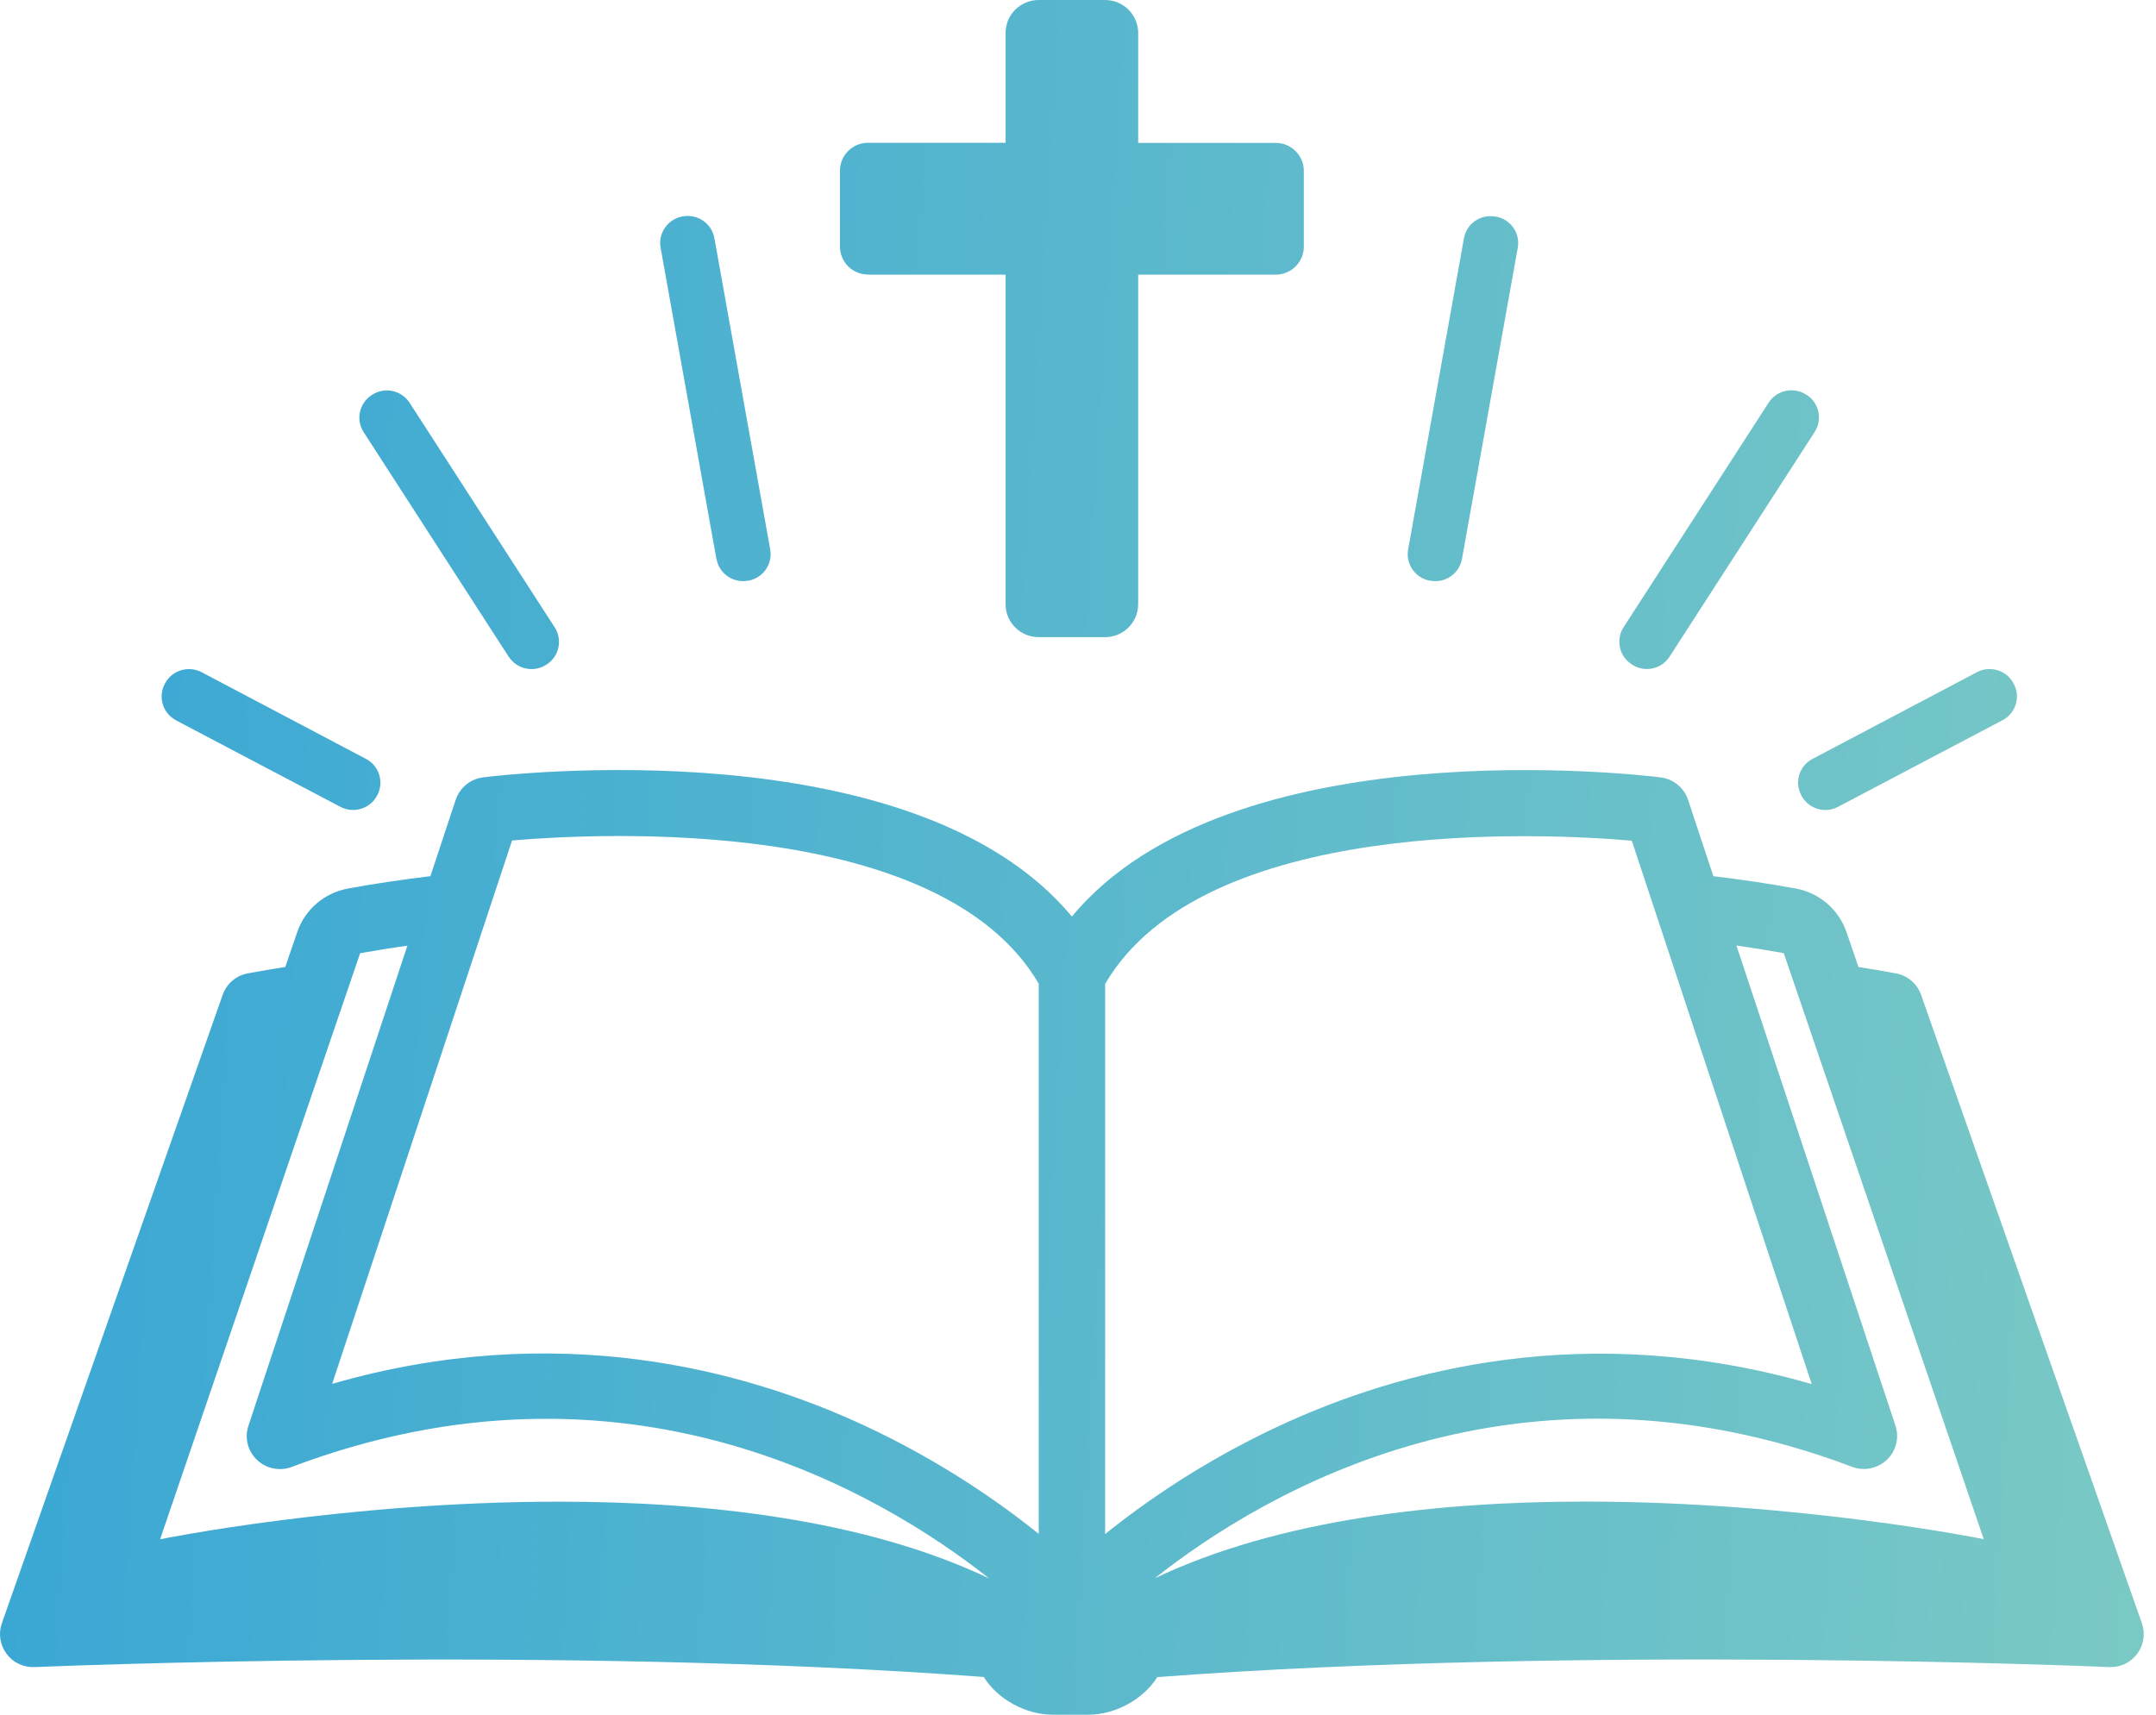
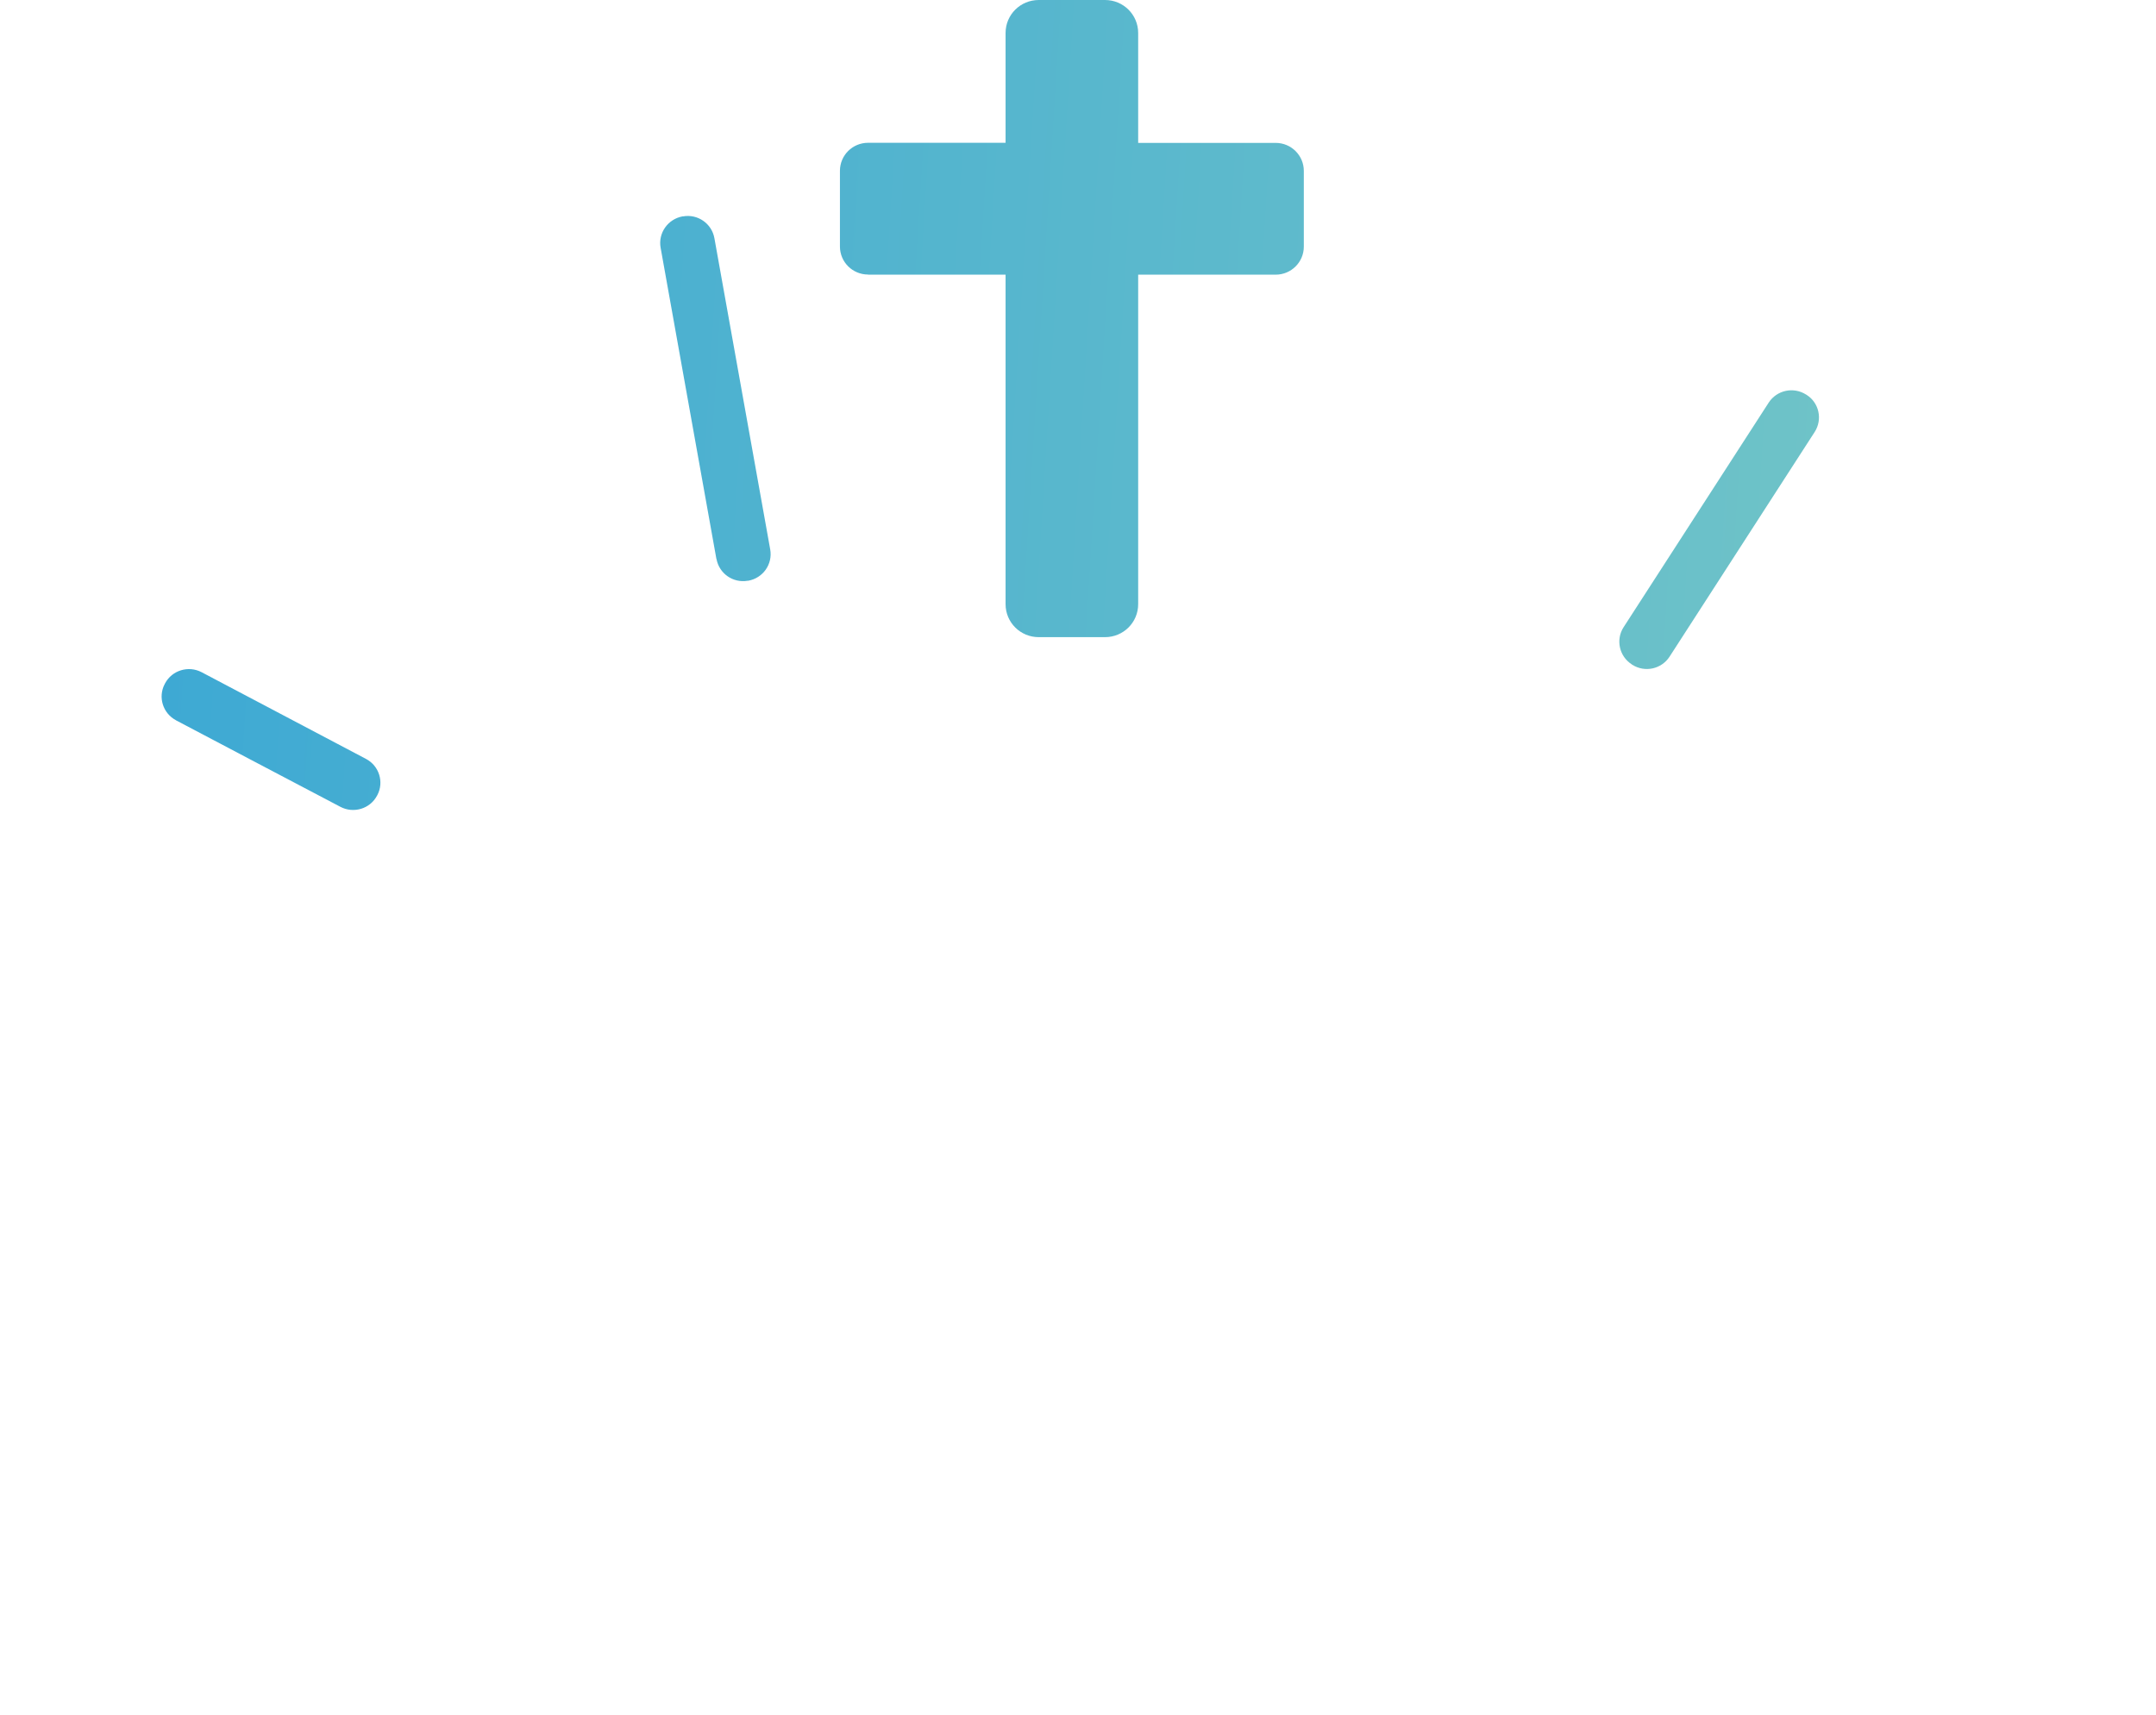
<svg xmlns="http://www.w3.org/2000/svg" width="88" height="70" viewBox="0 0 88 70" fill="none">
-   <path d="M58.4 23.708C58.995 23.811 59.563 23.417 59.672 22.82C60.438 18.557 61.192 14.344 61.95 10.113C62.058 9.516 61.656 8.946 61.056 8.843H61.034C60.434 8.731 59.861 9.13 59.753 9.727C58.991 13.989 58.237 18.198 57.475 22.434C57.367 23.031 57.773 23.605 58.373 23.708H58.4Z" fill="url(#paint0_linear_616_12728)" />
  <path d="M66.599 27.124L66.622 27.137C67.136 27.465 67.817 27.317 68.147 26.805C70.126 23.741 72.093 20.694 74.069 17.634C74.398 17.122 74.249 16.44 73.735 16.117L73.712 16.104C73.198 15.781 72.522 15.929 72.192 16.436C70.217 19.496 68.25 22.538 66.27 25.603C65.941 26.11 66.09 26.792 66.599 27.119V27.124Z" fill="url(#paint1_linear_616_12728)" />
-   <path d="M73.514 32.458L73.528 32.48C73.812 33.019 74.484 33.225 75.021 32.938C77.267 31.753 79.495 30.582 81.737 29.402C82.273 29.12 82.481 28.456 82.197 27.922L82.183 27.895C81.899 27.361 81.227 27.154 80.69 27.442C78.439 28.631 76.216 29.802 73.979 30.982C73.442 31.264 73.234 31.924 73.519 32.458H73.514Z" fill="url(#paint2_linear_616_12728)" />
  <path d="M29.245 22.82C29.353 23.412 29.917 23.811 30.517 23.708H30.539C31.144 23.6 31.545 23.03 31.437 22.429C30.679 18.194 29.926 13.985 29.159 9.722C29.051 9.125 28.478 8.726 27.878 8.834H27.856C27.256 8.946 26.859 9.516 26.963 10.108C27.72 14.335 28.474 18.548 29.24 22.815L29.245 22.82Z" fill="url(#paint3_linear_616_12728)" />
-   <path d="M20.765 26.809C21.094 27.32 21.78 27.468 22.29 27.141L22.312 27.128C22.822 26.8 22.971 26.122 22.641 25.611C20.661 22.542 18.695 19.504 16.719 16.444C16.39 15.937 15.709 15.784 15.199 16.112L15.177 16.125C14.663 16.453 14.514 17.131 14.843 17.642C16.819 20.702 18.785 23.744 20.765 26.813V26.809Z" fill="url(#paint4_linear_616_12728)" />
  <path d="M7.18 29.404C9.422 30.584 11.645 31.759 13.896 32.939C14.437 33.222 15.109 33.016 15.389 32.481L15.402 32.459C15.682 31.925 15.475 31.266 14.942 30.983C12.705 29.803 10.482 28.627 8.231 27.443C7.694 27.16 7.022 27.362 6.738 27.896L6.724 27.923C6.44 28.457 6.648 29.121 7.184 29.404H7.18Z" fill="url(#paint5_linear_616_12728)" />
-   <path d="M87.424 66.267L78.412 40.615C78.25 40.157 77.857 39.821 77.379 39.736C76.87 39.641 76.36 39.556 75.855 39.475L75.368 38.053C75.052 37.129 74.258 36.447 73.293 36.272C72.179 36.07 71.06 35.904 69.933 35.769L68.9 32.651C68.737 32.157 68.3 31.803 67.781 31.735C67.019 31.641 50.204 29.644 43.75 37.416C37.296 29.644 20.481 31.637 19.719 31.735C19.2 31.798 18.767 32.157 18.6 32.651L17.567 35.769C16.444 35.904 15.321 36.07 14.207 36.272C13.242 36.447 12.448 37.129 12.132 38.053L11.645 39.475C11.136 39.556 10.626 39.641 10.121 39.736C9.643 39.821 9.246 40.157 9.088 40.615L0.076 66.267C-0.073 66.689 -0 67.155 0.266 67.514C0.532 67.873 0.956 68.075 1.411 68.057C1.637 68.048 22.763 67.151 40.155 68.461C40.715 69.372 41.878 70 42.956 70H44.44C45.514 70 46.673 69.372 47.236 68.466C64.651 67.146 85.863 68.044 86.089 68.057C86.544 68.075 86.968 67.873 87.234 67.514C87.5 67.155 87.573 66.689 87.424 66.267ZM22.799 61.304C14.067 61.304 6.535 62.839 6.535 62.839L14.699 38.914C15.353 38.798 15.993 38.695 16.629 38.605L10.139 58.208C9.976 58.702 10.112 59.245 10.491 59.599C10.865 59.958 11.42 60.07 11.907 59.886C25.515 54.749 35.902 60.905 40.372 64.436C35.302 62.022 28.771 61.304 22.799 61.304ZM42.397 62.619C40.787 61.322 38.392 59.649 35.325 58.217C30.359 55.898 22.709 53.856 13.558 56.494L20.901 34.311C24.473 34.006 38.378 33.288 42.397 40.157V62.619ZM45.108 40.166C49.126 33.292 63.032 34.01 66.604 34.32L73.947 56.503C64.795 53.865 57.146 55.907 52.18 58.226C49.113 59.658 46.713 61.331 45.108 62.628V40.166ZM64.705 61.3C58.733 61.3 52.202 62.018 47.133 64.432C51.602 60.896 61.99 54.744 75.598 59.882C76.085 60.066 76.635 59.954 77.014 59.595C77.393 59.236 77.528 58.693 77.366 58.204L70.875 38.6C71.511 38.69 72.156 38.793 72.806 38.91L80.969 62.834C80.969 62.834 73.437 61.3 64.705 61.3Z" fill="url(#paint6_linear_616_12728)" />
  <path d="M35.433 11.213H41.044V24.665C41.044 25.41 41.648 26.011 42.397 26.011H45.103C45.852 26.011 46.456 25.41 46.456 24.665V11.213H52.067C52.703 11.213 53.217 10.701 53.217 10.069V6.977C53.217 6.345 52.703 5.833 52.067 5.833H46.456V1.346C46.456 0.601 45.852 0 45.103 0H42.397C41.648 0 41.044 0.601 41.044 1.346V5.829H35.433C34.797 5.829 34.283 6.34 34.283 6.973V10.064C34.283 10.697 34.797 11.208 35.433 11.208V11.213Z" fill="url(#paint7_linear_616_12728)" />
  <defs>
    <linearGradient id="paint0_linear_616_12728" x1="0" y1="0" x2="91.501" y2="5.693" gradientUnits="userSpaceOnUse">
      <stop stop-color="#38A6D5" />
      <stop offset="1" stop-color="#7AC9C5" />
    </linearGradient>
    <linearGradient id="paint1_linear_616_12728" x1="0" y1="0" x2="91.501" y2="5.693" gradientUnits="userSpaceOnUse">
      <stop stop-color="#38A6D5" />
      <stop offset="1" stop-color="#7AC9C5" />
    </linearGradient>
    <linearGradient id="paint2_linear_616_12728" x1="0" y1="0" x2="91.501" y2="5.693" gradientUnits="userSpaceOnUse">
      <stop stop-color="#38A6D5" />
      <stop offset="1" stop-color="#7AC9C5" />
    </linearGradient>
    <linearGradient id="paint3_linear_616_12728" x1="0" y1="0" x2="91.501" y2="5.693" gradientUnits="userSpaceOnUse">
      <stop stop-color="#38A6D5" />
      <stop offset="1" stop-color="#7AC9C5" />
    </linearGradient>
    <linearGradient id="paint4_linear_616_12728" x1="0" y1="0" x2="91.501" y2="5.693" gradientUnits="userSpaceOnUse">
      <stop stop-color="#38A6D5" />
      <stop offset="1" stop-color="#7AC9C5" />
    </linearGradient>
    <linearGradient id="paint5_linear_616_12728" x1="0" y1="0" x2="91.501" y2="5.693" gradientUnits="userSpaceOnUse">
      <stop stop-color="#38A6D5" />
      <stop offset="1" stop-color="#7AC9C5" />
    </linearGradient>
    <linearGradient id="paint6_linear_616_12728" x1="0" y1="0" x2="91.501" y2="5.693" gradientUnits="userSpaceOnUse">
      <stop stop-color="#38A6D5" />
      <stop offset="1" stop-color="#7AC9C5" />
    </linearGradient>
    <linearGradient id="paint7_linear_616_12728" x1="0" y1="0" x2="91.501" y2="5.693" gradientUnits="userSpaceOnUse">
      <stop stop-color="#38A6D5" />
      <stop offset="1" stop-color="#7AC9C5" />
    </linearGradient>
  </defs>
</svg>